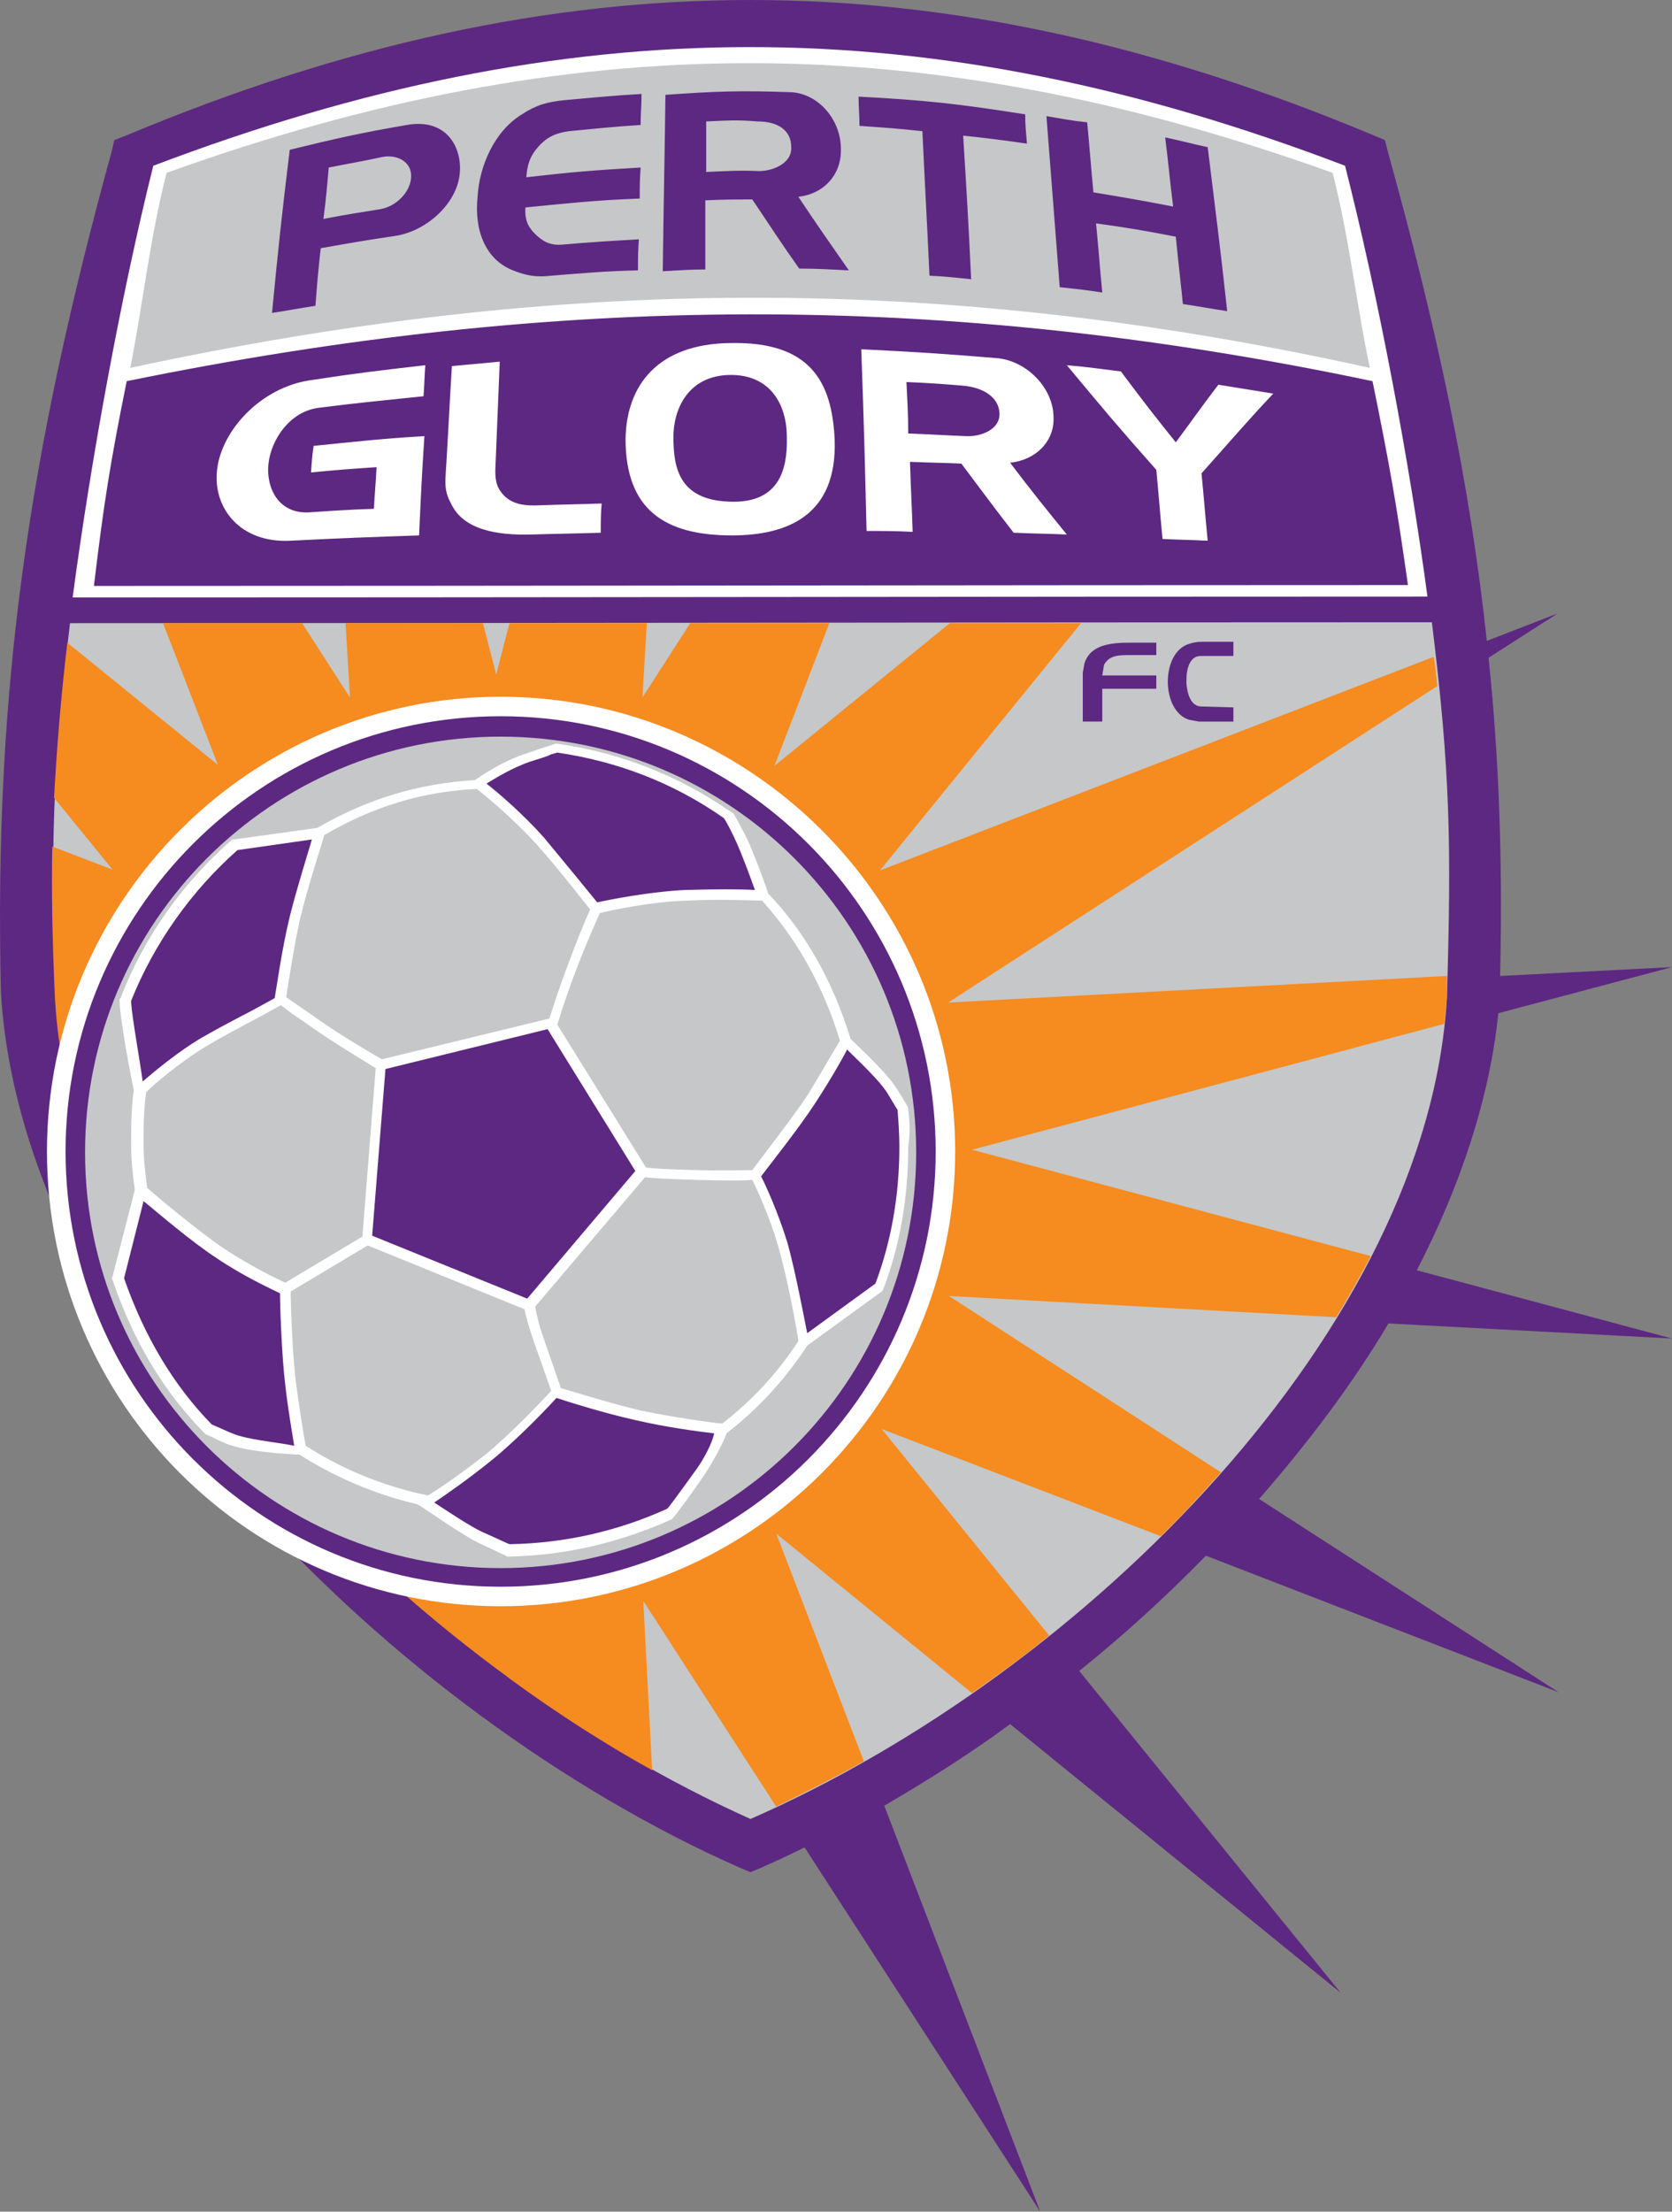
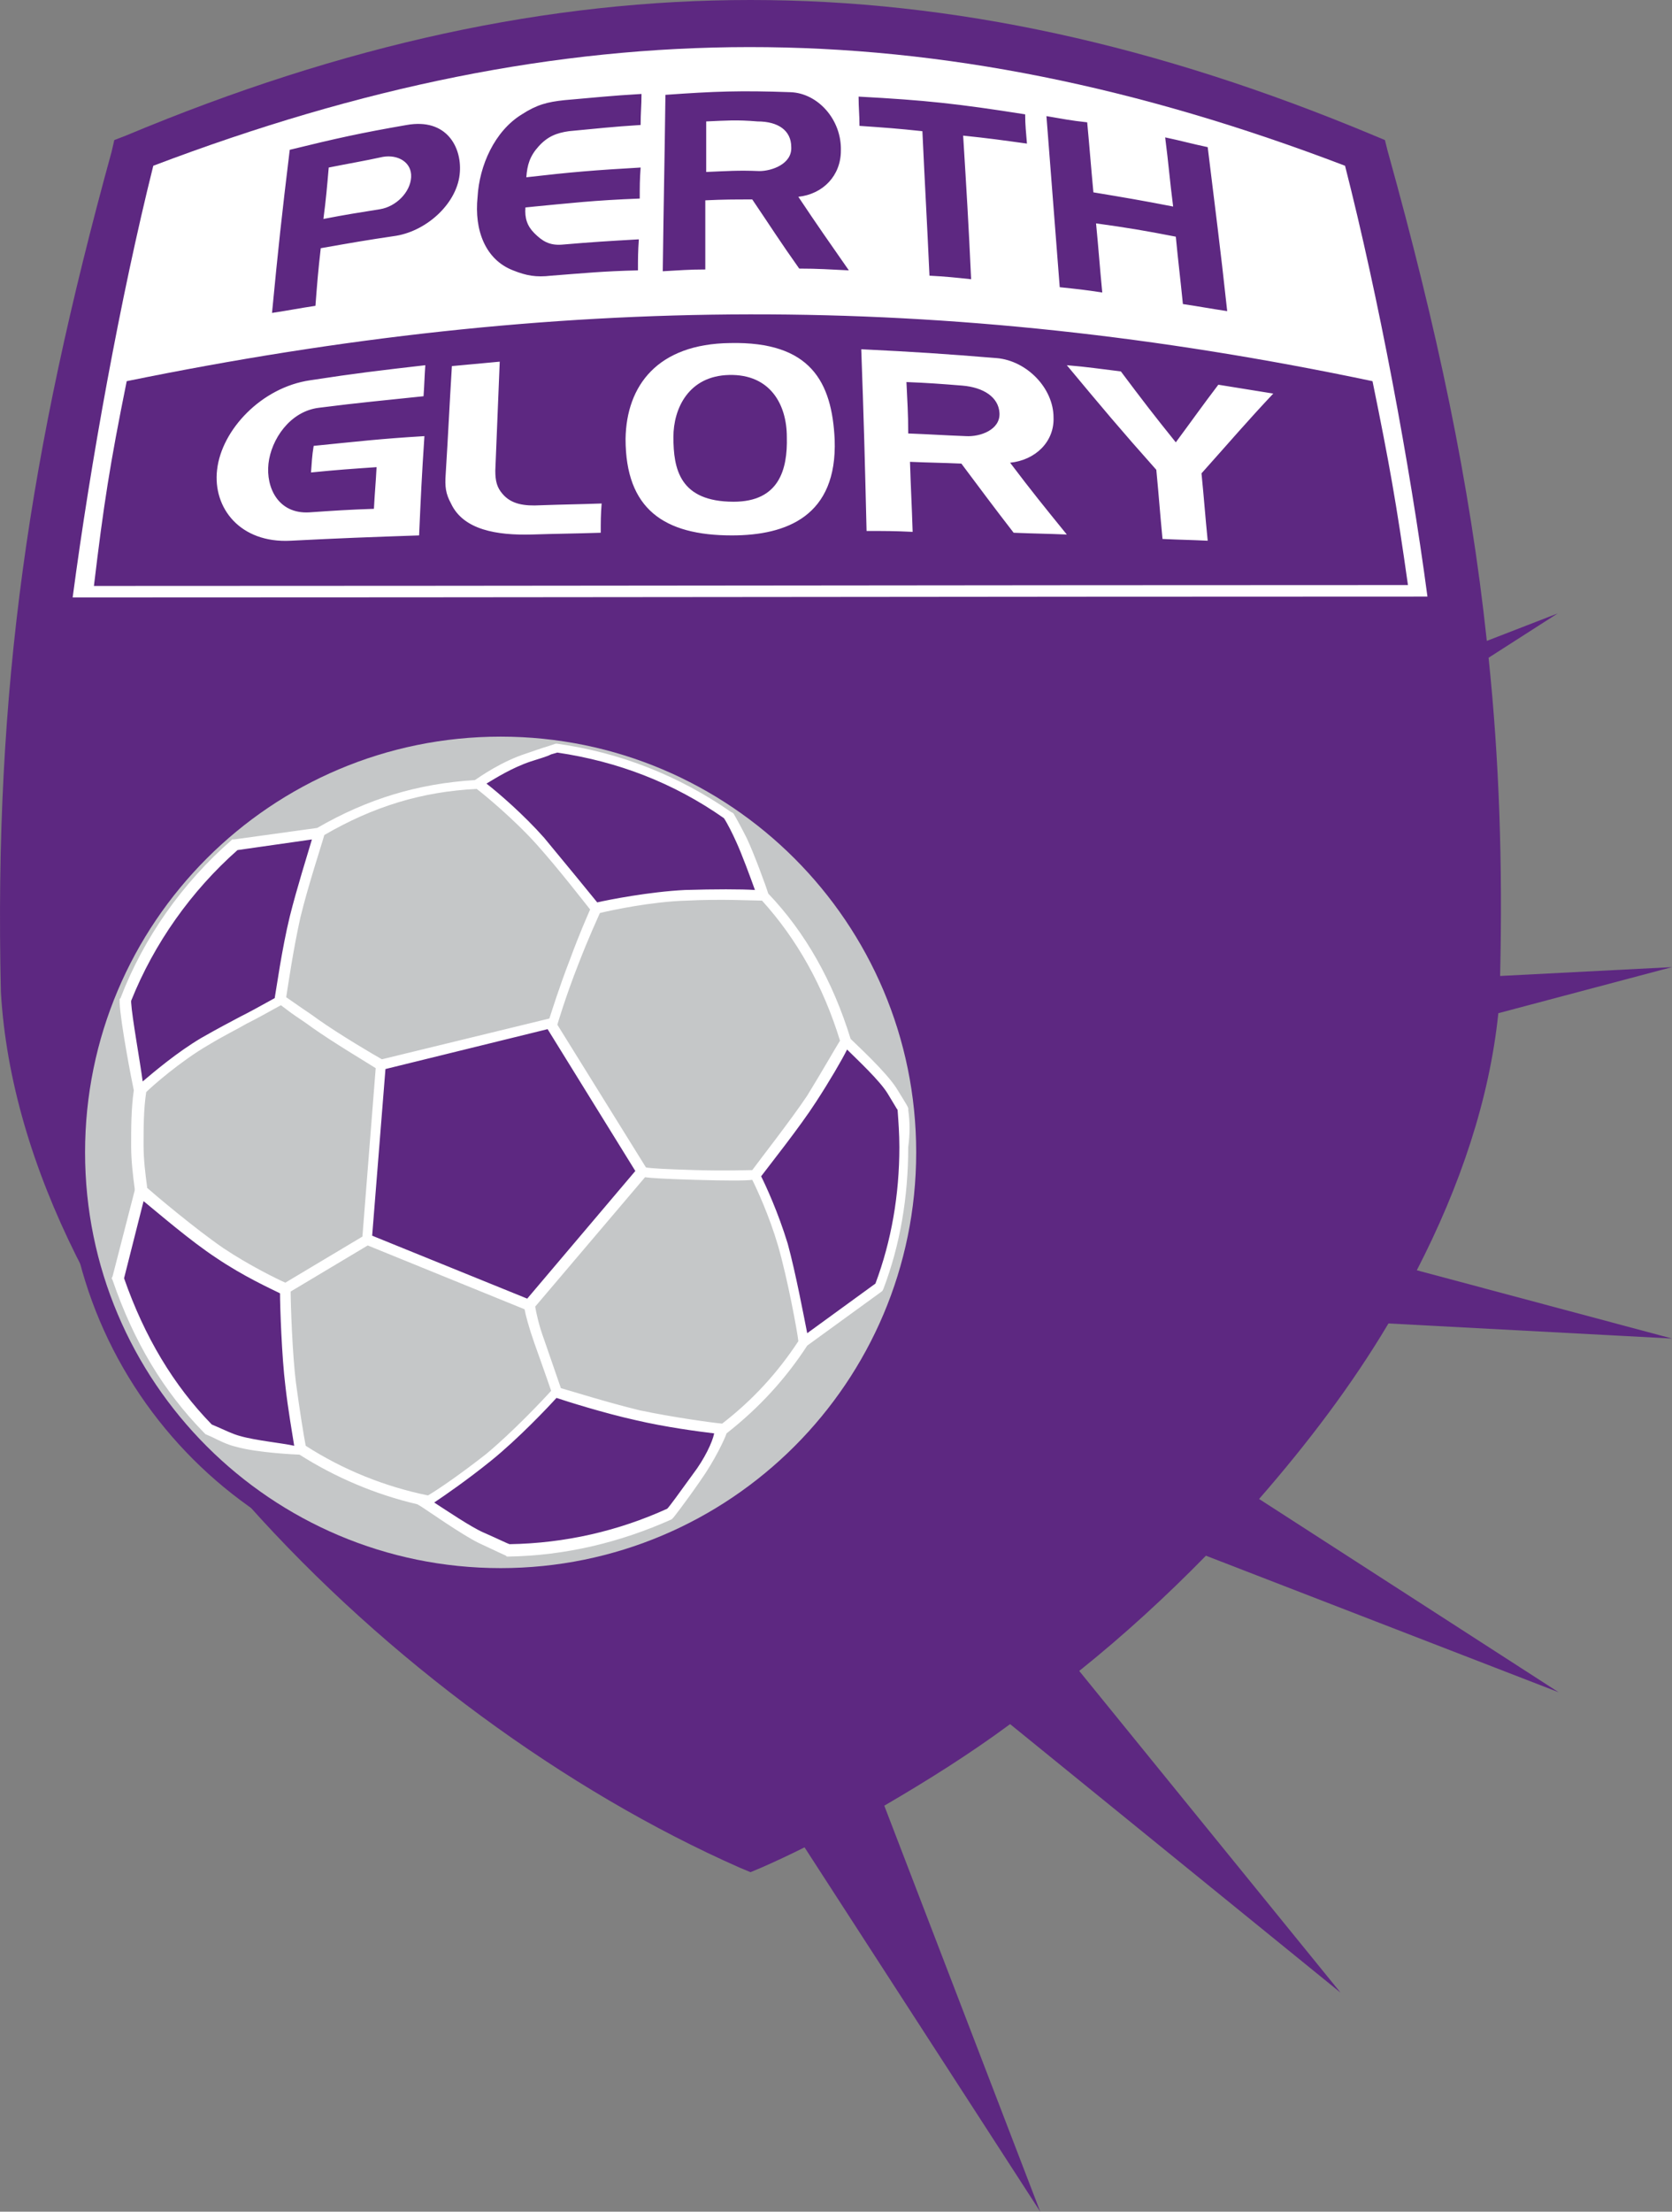
<svg xmlns="http://www.w3.org/2000/svg" id="katman_1" viewBox="0 0 188.7 249.5">
  <rect x="0" y="0" width="188.7" height="249.5" fill="#808080" stroke="none" />
  <defs>
    <style>.cls-1{fill:#fff;}.cls-2{fill:#f68b1f;}.cls-3{fill:#c5c7c8;}.cls-4{fill:#5d2881;}</style>
  </defs>
  <path class="cls-4" d="M188.7,151l-28.8-7.7c4.9-9.5,8.2-19.3,9.2-29l19.6-5.2-19.4,1c.3-12.7-.1-24.4-1.3-35.9l7.8-5-8,3.1c-1.9-17.8-5.6-35.2-11.2-55.3l-.3-1.2-1.2-.5C130.5,5,107.5,0,84.7,0S38.8,5,14.2,15.3l-1.3,.5-.3,1.3C3.3,50.9-.7,77.7,.1,111.9c2.3,39.7,44.2,81.5,83.4,98.8l1.2,.5,1.2-.5c1.6-.7,3.3-1.5,4.9-2.3l26.6,41.1-17.6-45.8c4.8-2.8,9.6-5.8,14.2-9.2l37.3,30.3-29.5-36.3c5-4,9.8-8.4,14.3-13l39.8,15.4-33.8-21.8c5.5-6.3,10.5-12.9,14.6-19.8l32,1.7Z" />
  <path class="cls-1" d="M151.8,18.7C104.9,.8,64.2,.9,17.3,18.7c-3.7,14.8-7.1,33.6-9.1,48.7,51.9,0,102-.1,152.9-.1-2-15-5.5-33.7-9.3-48.6ZM14.3,43c48.5-9.9,92.1-10.2,140.6,0,1.9,9.3,2.7,13.8,4,23-49.4,0-98.4,.1-148.3,.1,1.1-9.2,1.8-13.7,3.7-23.1Z" />
-   <path class="cls-3" d="M6.3,112.6c-.6-17.1-.4-25.3,1.6-42.3,51.8,0,102-.1,153.7-.1,2.1,17,2.2,25.2,1.7,42.3-2.1,37.2-40.5,76-78.6,92.7C47,188.3,8.3,149.5,6.3,112.6M154.6,41.5c-1.5-7-2.3-14.6-4.2-22C104.4,3,64.7,3,18.8,19.5c-1.9,7.4-2.7,15-4.1,22,48.3-10.4,91.5-10.7,139.9,0" />
-   <path class="cls-2" d="M107,113.1l55.2-35.7c-.1-1.1-.2-2.2-.4-3.3l-62.5,24.1,22.7-27.9h-14.8l-19.8,16.1,6.2-16.1h-15.7l-5.4,8.4,.5-8.4h-15.5l-1.5,5.8-1.5-5.8h-15.5l.5,8.4-5.4-8.4h-15.7l6.2,16-17-13.8c-.8,6.8-1.2,12.2-1.5,17.5l6.6,8.1-6.8-2.6c-.1,5,0,10.4,.3,17.1,1.5,27.1,22.7,55.1,48.7,74.8,.9,.7,1.9,1.4,2.8,2.1,5.2,3.8,10.5,7.2,15.9,10.2l-1-19.1,15,23.2c3.3-1.6,6.6-3.3,9.9-5.1l-9.9-25.7,22.1,18c3-2.1,5.9-4.2,8.7-6.5l-18.9-23.3,31.5,12.1c2.4-2.3,4.6-4.8,6.8-7.2l-30.7-19.9,43.7,2.4c1.4-2.3,2.7-4.6,3.9-6.9l-45-12,53.3-14.2c.1-1,.2-2,.3-3v-2.4l-56.3,3Z" />
-   <path class="cls-1" d="M56.5,181.2c-28.3,0-51.2-23-51.2-51.3s23-51.3,51.2-51.3,51.3,23,51.3,51.3-23,51.3-51.3,51.3" />
  <path class="cls-4" d="M56.5,179c-27.1,0-49.1-22-49.1-49.1s22-49.1,49.1-49.1,49.1,22,49.1,49.1c0,27.1-22,49.1-49.1,49.1" />
  <path class="cls-3" d="M56.5,83.1c25.9,0,46.9,21,46.9,46.9s-21,46.9-46.9,46.9-46.9-21-46.9-46.9,21-46.9,46.9-46.9" />
  <path class="cls-4" d="M62.1,115.4l10.4,16.8-12.7,15.1-18.3-7.4,1.4-19.7,19.2-4.8Zm-2.4-30.1c-3.1,1-5.8,3.1-5.8,3.1,0,0,4.1,3.1,7.1,6.5s6.3,7.6,6.3,7.6c0,0,5.6-1.3,10.2-1.5,4.6-.2,8.8,0,8.8,0,0,0-1.6-4.4-2.4-6.3-.5-1-1.2-2.3-1.5-2.8-5.7-3.9-12.2-6.6-19.3-7.6-1,.3-2,.6-3.4,1M14.2,113.1c.1,2.3,1.6,9.9,1.6,9.9,0,0,3.6-3.4,7.2-5.5,3.7-2.2,4.2-2.2,8.5-4.6,0,0,.7-5.1,1.7-9.4,1-4.3,2.8-9.6,2.8-9.6l-9.5,1.4c-5.4,4.7-9.7,10.7-12.4,17.5l.1,.3Zm12.7,49.5c2.4,.7,7,.9,7,.9,0,0-.7-3.8-1.2-7.5s-.6-10.7-.6-10.7c0,0-3.8-1.6-7.4-4.1-3.7-2.5-8.8-7-8.8-7l-2.5,9.9c2.2,6.5,5.4,12.2,10.2,17,.6,.3,2.1,1.2,3.3,1.5m30.6,12.3c6.5-.1,12.7-1.6,18.2-4.1,0,0,1.1-1.5,3-4.1s3-5.4,3-5.4c0,0-5.2-.6-9.6-1.6s-9.2-2.6-9.2-2.6c0,0-4,4.5-7.6,7.4s-7.1,5.1-7.1,5.1c0,0,4.5,3.1,6.4,4,1.8,.8,2.9,1.3,2.9,1.3m43.2-51.8c-1.2-2-5.2-5.6-5.2-5.6,0,0-1.9,3.4-3.9,6.5s-6.4,8.6-6.4,8.6c0,0,1.9,3.6,3.1,7.9,1.2,4.2,2.4,11,2.4,11l8.6-6.2c1.8-4.9,2.8-10.2,2.8-15.8,0-1.5,0-2.8-.2-4.3,0-.1,.1-.1-1.2-2.1" />
  <path class="cls-1" d="M24.5,53c.5-4.5,5-9.3,10.5-10.1,5.2-.8,7.8-1.1,13-1.7-.1,1.4-.1,2.1-.2,3.5-4.7,.5-7.1,.7-11.8,1.3-3.3,.4-5.4,3.6-5.7,6.3-.3,2.7,1.1,5.7,4.6,5.5,2.9-.2,4.4-.3,7.3-.4,.1-1.9,.2-2.8,.3-4.7-2.9,.2-4.4,.3-7.4,.6,.1-1.2,.1-1.8,.3-3,5-.5,7.5-.8,12.5-1.1-.3,4.5-.4,6.7-.6,11.2-5.8,.2-8.6,.3-14.5,.6-5.7,.3-8.8-3.7-8.3-8m31.4,.1c.2-4.9,.3-7.4,.5-12.3-2.1,.2-3.2,.3-5.4,.5-.3,4.9-.4,7.4-.7,12.2-.1,1.4,0,2.2,.6,3.3,1.4,3,5.2,3.6,9.1,3.5,3.1-.1,4.7-.1,7.8-.2,0-1.3,0-2,.1-3.3-2.8,.1-4.1,.1-6.9,.2-1.8,.1-3.3-.1-4.3-1.3-.6-.7-.8-1.4-.8-2.6m26.7,7.3c6.2,0,11.9-2.2,11.6-10.8-.3-6.5-2.7-11.1-11.8-10.9-8.2,.1-11.7,4.8-11.8,10.8,0,7.9,4.3,10.9,12,10.9m-.3-18.1c4.6-.1,6.5,3.3,6.5,7,.1,3.7-.9,7.3-6,7.3-6.1,0-6.8-3.7-6.8-7.3,0-3.2,1.7-6.9,6.3-7m30.2-1.9c-6.1-.5-9.2-.7-15.3-1,.3,8.2,.4,12.3,.6,20.5,2.1,0,3.1,0,5.2,.1-.1-3.2-.2-4.7-.3-7.9,2.3,.1,3.5,.1,5.8,.2,2.4,3.2,3.5,4.7,5.9,7.8,2.4,.1,3.6,.1,6,.2-2.6-3.2-3.9-4.8-6.4-8.1,2.9-.3,5-2.4,4.9-5.1,0-3.3-3-6.4-6.4-6.7m-10.2,2.7c2.5,.1,3.8,.2,6.3,.4,2.4,.2,4.1,1.3,4.2,3.1,.1,1.9-2.2,2.7-3.8,2.6-2.6-.1-3.9-.2-6.5-.3,0-2.4-.1-3.5-.2-5.8m18.1-1.9c4,4.8,6,7.2,10.1,11.8,.3,3.1,.4,4.7,.7,7.8,2,.1,3.1,.1,5.1,.2-.3-3-.4-4.6-.7-7.6,3.4-3.8,5-5.7,8.1-9-2.5-.4-3.7-.6-6.2-1-1.9,2.5-2.8,3.8-4.8,6.5-2.5-3.1-3.8-4.8-6.2-8-2.5-.3-3.7-.5-6.1-.7m-17.9,84c.1-.2-.2-.6-1.3-2.4-1.2-1.9-4.6-5-5.2-5.6-2-6.5-5.1-12-9.3-16.4-.2-.7-1.6-4.5-2.4-6.2-.5-1-1.2-2.3-1.5-2.8l-.1-.1-.2-.1c-5.9-4.1-12.5-6.7-19.6-7.7h-.2l-.9,.3c-.7,.2-1.5,.5-2.4,.8-2.8,.9-5.2,2.6-5.8,3-6.4,.4-12.1,2.1-17.8,5.4l-9.4,1.3h-.2l-.1,.1c-5.5,4.8-9.9,11-12.5,17.8l-.1,.1v.4c.1,2.3,1.4,9,1.6,9.9-.3,2.1-.3,4.2-.3,6.3,0,1.6,.2,3.3,.4,4.8v.2l-2.5,9.7-.1,.2,.1,.2c2.4,7,5.8,12.6,10.3,17.2l.1,.1,.1,.1,.7,.3c.8,.4,1.8,.9,2.7,1.1,2.4,.7,7,.9,7.2,.9h0c4.1,2.6,8.6,4.5,13.3,5.6l.5,.3c.2,.1,4.6,3.2,6.5,4.1,1.9,.9,3,1.4,3,1.4l.1,.1h.1c6.5-.1,12.7-1.6,18.5-4.2l.1-.1,.1-.1s1.2-1.5,3-4.1c1.7-2.4,2.8-4.8,3-5.4,3.7-2.9,6.7-6.2,9.1-9.9l8.4-6.1,.1-.1,.1-.2c1.9-5,2.8-10.4,2.8-16,.2-1.5,.2-2.8,0-4.2m-7.7-7.8c-.5,.8-2.1,3.6-3.7,6.2-1.8,2.7-5.4,7.3-6.2,8.4-.7,0-2.8,.1-6.4,0-3.5-.1-5.1-.2-5.6-.3l-10-16.1h0s.9-3.1,2.4-6.9c1.2-3.1,2.1-5,2.4-5.7,1.2-.3,5.9-1.3,9.8-1.4,3.9-.2,7.5,0,8.5,0,3.9,4.3,6.9,9.6,8.8,15.8m-51.3,3.2l18.3-4.5,9.9,16-12.2,14.4-17.5-7.1,1.5-18.8Zm-2.6,18.9l-8.7,5.2c-.9-.4-4-1.9-7-3.9-3.2-2.2-7.7-6-8.6-6.8v-.1c-.2-1.5-.4-3.1-.4-4.7,0-2,0-4,.3-6,.7-.7,3.9-3.5,7-5.3,2-1.2,3.1-1.7,4.3-2.4,1-.5,2.1-1.1,3.9-2.1l1.2,.9c.7,.5,1.5,1,2.3,1.6,2.4,1.7,6.1,3.9,7.2,4.6l-1.5,19Zm19-53.6c.9-.3,1.7-.5,2.3-.8l.7-.2c6.8,1,13.1,3.4,18.8,7.4,.4,.6,1,1.8,1.4,2.7,.6,1.3,1.6,4,2.1,5.4-1.5-.1-4.6-.1-7.9,0-4,.2-8.6,1.1-9.9,1.4-.8-1-3.6-4.4-6-7.3-2.3-2.6-5.2-5.1-6.5-6.1,1-.6,2.9-1.8,5-2.5m-23.3,8.3c5.5-3.2,11-4.9,17.2-5.2,.8,.6,4.2,3.4,6.8,6.3,2.5,2.8,5.2,6.3,6,7.3-.3,.7-1.2,2.7-2.3,5.7-1.2,3.1-2,5.7-2.3,6.6l-18.9,4.6c-.9-.5-4.8-2.8-7.2-4.5-.8-.6-1.6-1.1-2.3-1.6l-1.3-.9c.2-1.3,.8-5.4,1.6-9,.9-3.7,2.4-8.2,2.7-9.3m-21.8,18.9v-.2h0c2.6-6.5,6.8-12.4,12-17l8.4-1.2c-.5,1.7-1.7,5.5-2.5,8.7-.9,3.7-1.5,8.1-1.7,9.2-1.8,1-2.9,1.6-3.9,2.1-1.3,.7-2.3,1.2-4.4,2.4-2.7,1.6-5.3,3.8-6.6,4.9-.3-2.3-1.2-7.2-1.3-8.9m12.3,48.9c-.8-.2-1.8-.7-2.5-1l-.7-.3c-4.3-4.4-7.6-9.9-9.9-16.5l2.2-8.7c1.6,1.3,5.3,4.5,8.2,6.4,3.1,2.1,6.2,3.5,7.2,4,0,1.5,.2,7.2,.6,10.4,.3,2.7,.8,5.5,1,6.8-1.3-.3-4.4-.6-6.1-1.1m7.4,1.1c-.2-1-.7-4.1-1.1-7.1-.4-3.1-.6-8.9-.6-10.3l8.7-5.2,17.7,7.2c.1,.6,.5,2.1,1.1,3.8,0,0,1.5,4.2,1.9,5.4-.9,1-4.3,4.6-7.3,7.1-2.8,2.2-5.4,4-6.6,4.7-4.9-1-9.6-2.9-13.8-5.6m43.7,3.2c-1.6,2.2-2.6,3.6-2.9,3.9-5.5,2.5-11.5,3.9-17.8,4-.3-.1-1.3-.6-2.9-1.3-1.4-.6-4.2-2.5-5.6-3.4,1.2-.8,3.8-2.6,6.4-4.7,3.1-2.5,6.5-6.1,7.4-7.1,1.2,.4,5.3,1.7,8.9,2.5,3.4,.8,7.2,1.3,8.9,1.5-.2,1-1.1,2.9-2.4,4.6m3.3-5.7c-1.1-.1-5.5-.7-9.3-1.5-3.7-.9-7.8-2.2-8.9-2.5l-1.9-5.5c-.6-1.6-.9-3.1-1-3.7l12.4-14.6c.6,.1,2.3,.2,5.7,.3,3.5,.1,5.6,.1,6.4,0,.5,1,1.9,4,2.9,7.4,1.1,3.8,2.2,9.8,2.3,10.8-2.3,3.5-5.1,6.6-8.6,9.3m17.3-15.8l-7.7,5.6c-.4-2-1.3-6.8-2.2-10.1-1.1-3.6-2.5-6.6-3-7.6,.9-1.2,4.4-5.6,6.2-8.4,1.5-2.3,2.9-4.7,3.5-5.9,1.1,1.1,3.7,3.5,4.6,5,.8,1.3,1,1.7,1.1,1.8,.1,1.4,.2,2.7,.2,4.2,0,5.4-.9,10.6-2.7,15.4" />
  <path class="cls-4" d="M130.5,72.4v1.5h-3c-1.2,0-2.3,0-2.9,1.1l-.2,1.2h6.1v1.5h-6.1v3.7h-2.2v-5.5l.2-1.1c.7-2.1,3-2.3,5.2-2.3h2.9v-.1Zm4.8,9h3.9v-1.6l-3.6-.1c-1.2,0-1.6-1.4-1.7-2.6v-.4c0-1.3,.4-2.7,1.6-2.7h3.7v-1.6h-3.5c-.7,0-1.1,.1-1.7,.3-1.5,.6-2.2,2.4-2.2,4.2,0,1.9,.8,3.8,2.4,4.3l1.1,.2ZM45.9,14.1c4.5-.8,6.2,2.5,6,5.3-.2,3.4-3.6,6.6-7.2,7.2-3.4,.5-5.1,.8-8.5,1.4-.3,2.6-.4,3.9-.6,6.5-2,.3-2.9,.5-4.9,.8,.7-7.3,1.1-11,2-18.4,5.3-1.3,8-1.9,13.2-2.8m-8.8,4.8c-.2,2.3-.3,3.5-.6,5.8,2.6-.5,3.9-.7,6.4-1.1,1.8-.3,3.4-1.9,3.5-3.6s-1.5-2.6-3.2-2.3c-2.3,.5-3.6,.7-6.1,1.2m20.8,11.6c1.5,.6,2.6,.8,4.3,.6,3.9-.3,5.8-.5,9.8-.6,0-1.4,0-2.1,.1-3.5-3.5,.2-5.2,.3-8.7,.6-1.4,.1-2.2-.4-3.1-1.3-.8-.8-1.1-1.7-1-2.9,5.2-.5,7.7-.8,12.9-1,0-1.4,0-2.1,.1-3.5-5.2,.3-7.7,.5-12.9,1.1,.1-1.4,.4-2.4,1.4-3.5s2-1.5,3.4-1.7c3.2-.3,4.9-.5,8.1-.7,0-1.4,.1-2.1,.1-3.5-3.5,.2-5.2,.4-8.7,.7-1.9,.2-3.1,.5-4.8,1.6-3.1,1.9-4.8,5.8-5,9.3-.4,3.8,.9,7.1,4,8.3m31.3-20.1c3.1,.1,5.8,3.1,5.7,6.6,0,2.8-2,4.9-4.8,5.2,2.2,3.3,3.4,5,5.7,8.3-2.2-.1-3.4-.2-5.6-.2-2.2-3.1-3.2-4.7-5.3-7.8-2.1,0-3.2,0-5.3,.1v7.8c-1.9,0-2.9,.1-4.8,.2,.1-8,.2-12,.3-19.9,5.6-.4,8.5-.5,14.1-.3m-9.5,3.3v5.7c2.4-.1,3.6-.2,6-.1,1.4,0,3.7-.8,3.6-2.7,0-1.9-1.5-2.9-3.8-2.9-2.4-.2-3.5-.1-5.8,0m17.2-2.8c0,1.3,.1,2,.1,3.3,2.9,.2,4.3,.3,7.1,.6,.3,6.5,.5,9.7,.8,16.3,1.9,.1,2.8,.2,4.7,.4-.3-6.5-.5-9.7-.9-16.2,2.9,.3,4.3,.5,7.2,.9-.1-1.3-.2-2-.2-3.3-7.6-1.2-11.3-1.6-18.8-2m21.2,2.2c.6,7.7,.9,11.6,1.5,19.3,1.9,.2,2.9,.3,4.8,.6-.3-3.1-.4-4.7-.7-7.8,3.6,.5,5.4,.8,9,1.5,.3,3.1,.5,4.6,.8,7.6,2,.3,3,.5,5,.8-.8-7.4-1.3-11.1-2.2-18.5-1.9-.4-2.9-.7-4.8-1.1,.4,3.1,.5,4.7,.9,7.8-3.6-.7-5.4-1-9-1.6-.3-3.2-.4-4.7-.7-7.9-1.9-.2-2.8-.4-4.6-.7" />
</svg>